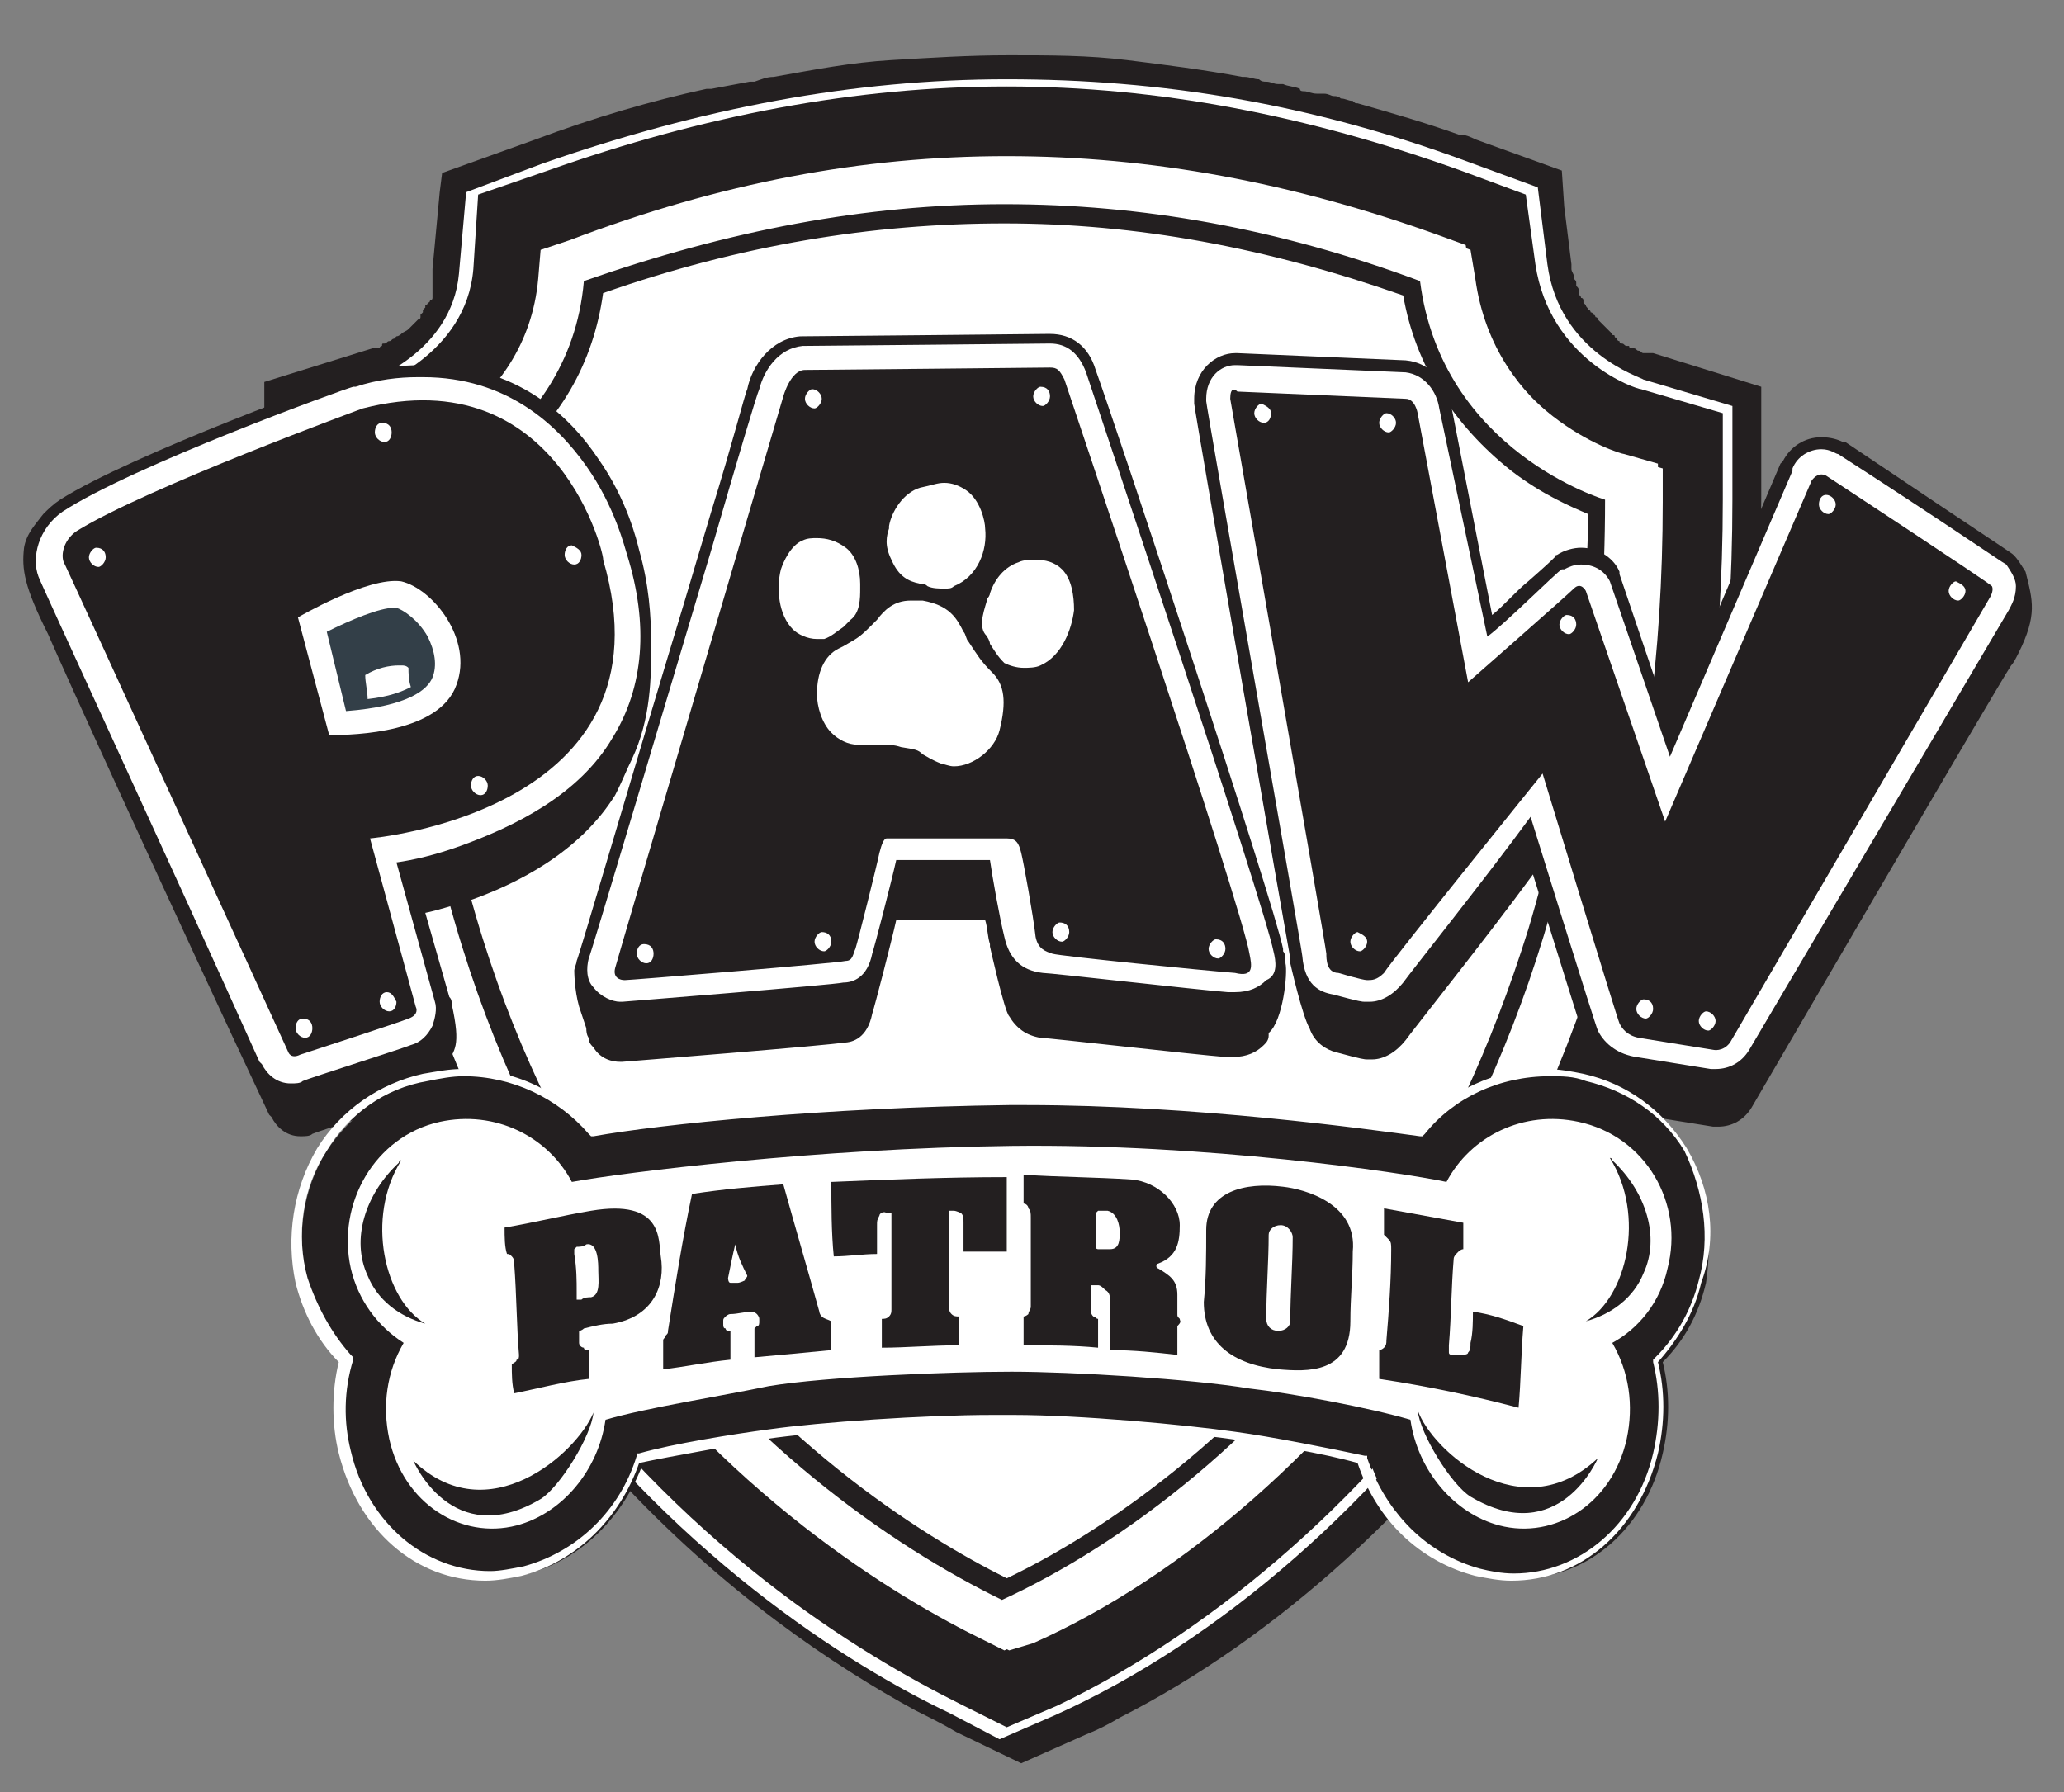
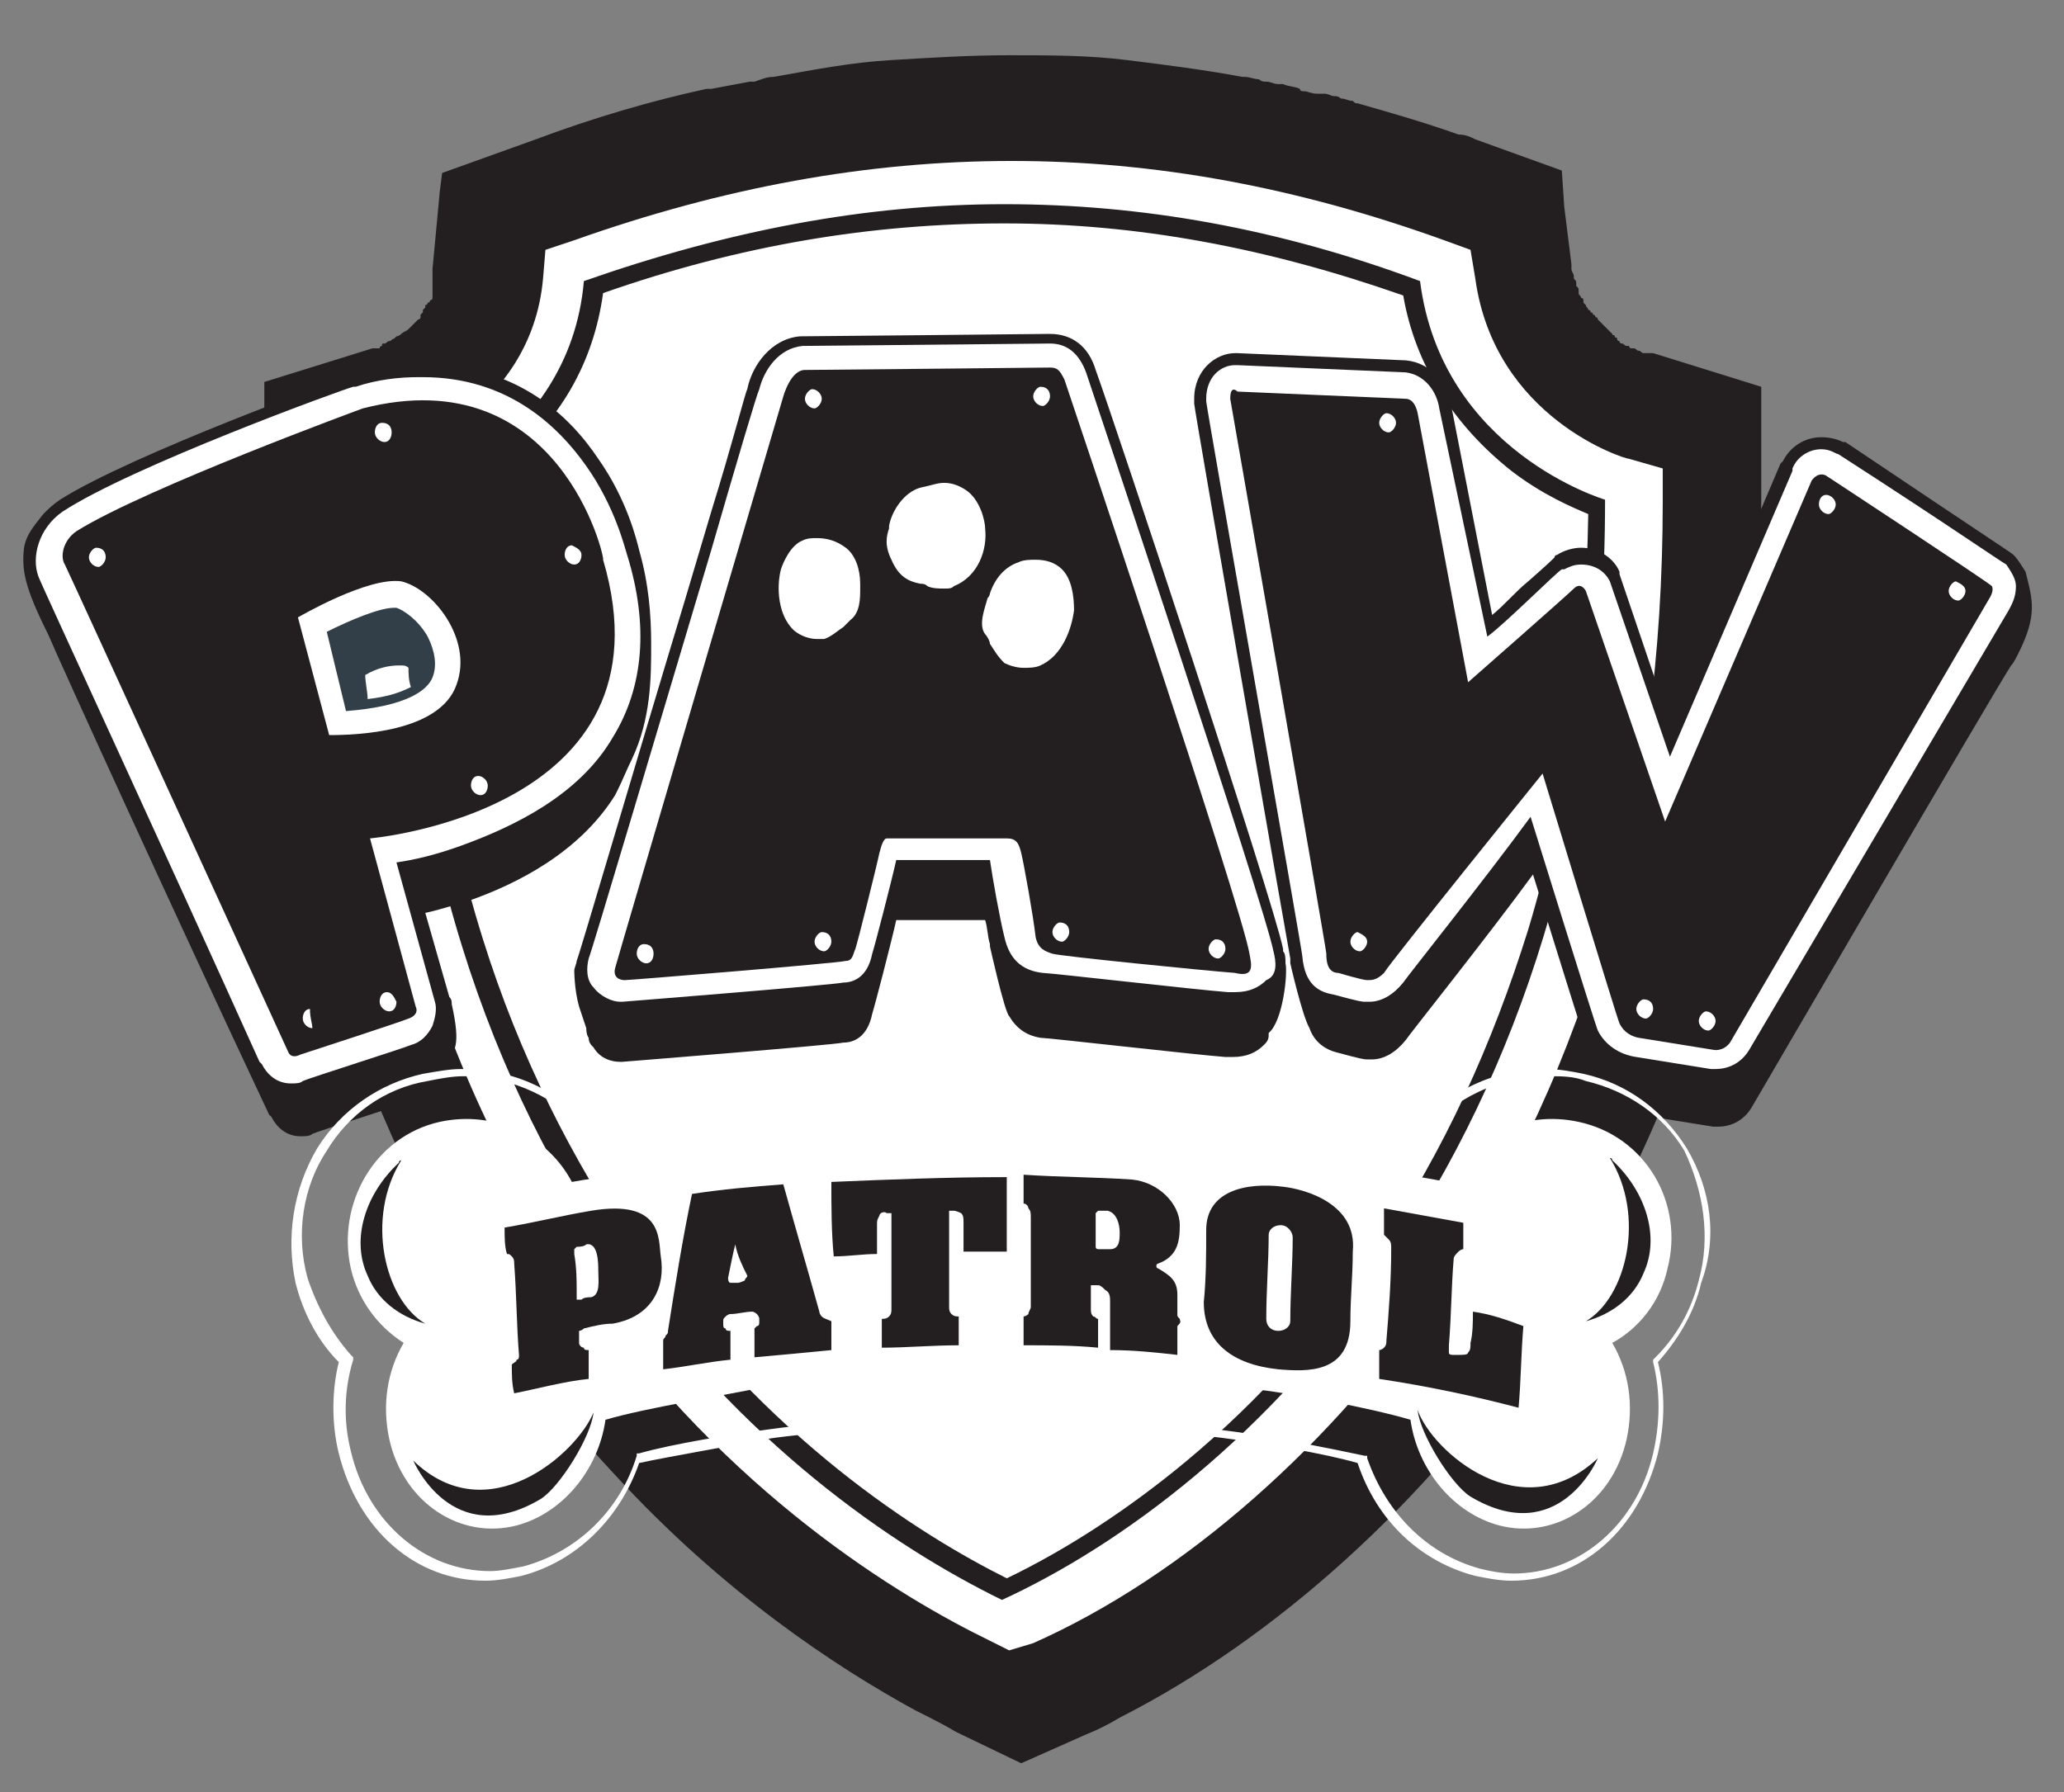
<svg xmlns="http://www.w3.org/2000/svg" version="1.1" id="R2" x="0px" y="0px" viewBox="0 0 85.9 74.6" style="enable-background:new 0 0 85.9 74.6;" xml:space="preserve">
  <rect x="0" y="0" width="85.9" height="74.6" fill="#808080" stroke="none" />
  <style type="text/css">
	.st0{fill:#231F20;}
	.st1{fill:#FFFFFF;}
	.st2{fill-rule:evenodd;clip-rule:evenodd;fill:#231F20;}
	.st3{fill:#333F48;}
	.st4{fill-rule:evenodd;clip-rule:evenodd;fill:#FFFFFF;}
</style>
  <path class="st0" d="M72.9,28.2L72.9,28.2c0.2-2.4,0.4-4.9,0.4-7.4l0-4.7l0,0l-4.5-1.4c0,0,0,0,0,0c0,0,0,0,0,0c0,0,0,0,0,0l0,0  c0,0,0,0,0,0c0,0,0,0,0,0l0,0c0,0,0,0,0,0c0,0,0,0,0,0c0,0,0,0-0.1,0c0,0,0,0,0,0c0,0,0,0-0.1,0c0,0,0,0,0,0c0,0-0.1,0-0.1,0  c0,0,0,0,0,0c0,0-0.1,0-0.1,0c0,0,0,0,0,0c-0.1,0-0.1-0.1-0.2-0.1c0,0,0,0,0,0c-0.1,0-0.1-0.1-0.2-0.1c0,0,0,0-0.1,0  c0,0-0.1,0-0.1-0.1c0,0,0,0-0.1,0c-0.1,0-0.1-0.1-0.2-0.1c0,0-0.1,0-0.1-0.1c0,0-0.1,0-0.1-0.1s-0.1,0-0.1-0.1s-0.1,0-0.1-0.1  c0,0-0.1-0.1-0.1-0.1c0,0,0,0,0,0c0,0-0.1-0.1-0.1-0.1c0,0,0,0,0,0c0,0,0,0,0,0c-0.1-0.1-0.1-0.1-0.2-0.2c0,0,0,0,0,0c0,0,0,0,0,0  c-0.1-0.1-0.1-0.1-0.2-0.2c0,0,0,0,0,0c0-0.1-0.1-0.1-0.1-0.1c0,0,0-0.1-0.1-0.1l0,0c0-0.1-0.1-0.1-0.1-0.1c0,0,0-0.1-0.1-0.1  c0-0.1-0.1-0.1-0.1-0.2l0,0c0,0-0.1-0.1-0.1-0.1c0,0,0-0.1,0-0.1c0,0,0-0.1-0.1-0.1c0,0,0,0,0,0c0-0.1-0.1-0.1-0.1-0.2  c0,0,0-0.1,0-0.1c0-0.1,0-0.1-0.1-0.2c0,0,0,0,0,0c0,0,0-0.1,0-0.1c0-0.1,0-0.1-0.1-0.2c0,0,0,0,0,0c0,0,0,0,0-0.1  c0-0.1-0.1-0.2-0.1-0.3c0-0.1,0-0.2,0-0.2l-0.3-2.4L65,7.1l0,0l-3.6-1.3c-0.2-0.1-0.4-0.2-0.7-0.2c-1.4-0.5-2.8-0.9-4.2-1.3  c-0.1,0-0.1,0-0.2-0.1c-0.2,0-0.3-0.1-0.5-0.1C55.7,4,55.6,4,55.5,4c-0.1,0-0.2-0.1-0.4-0.1c0,0-0.1,0-0.1,0c0,0-0.1,0-0.2,0  c-0.2,0-0.4-0.1-0.5-0.1c-0.1,0-0.2,0-0.2-0.1c-0.2-0.1-0.5-0.1-0.7-0.2c-0.1,0-0.2,0-0.2,0c-0.2,0-0.3-0.1-0.5-0.1  c-0.1,0-0.2,0-0.3-0.1c-0.2,0-0.4-0.1-0.6-0.1c0,0-0.1,0-0.1,0c-1.6-0.3-3.2-0.5-4.8-0.7c-1.6-0.2-3.2-0.2-4.9-0.2s-3.2,0.1-4.9,0.2  s-3.2,0.4-4.9,0.7c0,0,0,0,0,0c-0.3,0-0.5,0.1-0.8,0.2c-0.1,0-0.1,0-0.2,0c-0.5,0.1-1.1,0.2-1.6,0.3c-0.1,0-0.1,0-0.2,0  c-2.3,0.5-4.7,1.2-7.1,2.1l-3.9,1.4L18.3,8l-0.3,3.2c0,0.1,0,0.1,0,0.1c0,0.1,0,0.1,0,0.2c0,0,0,0.1,0,0.1c0,0,0,0.1,0,0.1  c0,0,0,0.1,0,0.1s0,0.1,0,0.1s0,0.1,0,0.1c0,0,0,0.1,0,0.1c0,0,0,0.1,0,0.1c0,0,0,0.1,0,0.1c0,0,0,0.1,0,0.1c0,0,0,0.1-0.1,0.1  c0,0,0,0.1-0.1,0.1c0,0.1-0.1,0.1-0.1,0.1c0,0,0,0,0,0.1c0,0-0.1,0.1-0.1,0.1c0,0,0,0,0,0.1c0,0-0.1,0.1-0.1,0.1c0,0,0,0,0,0.1  c0,0.1-0.1,0.1-0.1,0.1c0,0,0,0,0,0c-0.1,0.1-0.1,0.1-0.2,0.2c0,0,0,0,0,0c-0.1,0.1-0.1,0.1-0.2,0.2l0,0c-0.1,0.1-0.2,0.1-0.3,0.2  c0,0-0.1,0.1-0.2,0.1c0,0,0,0,0,0c0,0-0.1,0.1-0.1,0.1c0,0,0,0,0,0c-0.1,0-0.1,0.1-0.2,0.1c0,0,0,0,0,0c-0.1,0-0.1,0.1-0.2,0.1  c0,0,0,0,0,0c-0.1,0-0.1,0-0.1,0.1l0,0c0,0-0.1,0-0.1,0.1c0,0,0,0,0,0c0,0-0.1,0-0.1,0c0,0,0,0,0,0c0,0-0.1,0-0.1,0c0,0,0,0,0,0  c0,0,0,0-0.1,0h0c0,0,0,0,0,0h0c0,0,0,0,0,0c0,0,0,0,0,0l-4.5,1.4v4.7c0,1.7,0.1,3.4,0.2,5.1c0.1,0.8,0.1,1.6,0.2,2.4  c0.1,0.8,0.2,1.7,0.3,2.5c0.2,1.6,0.5,3.2,0.8,4.7c0.1,0.4,0.2,0.8,0.2,1.1c0,0.1,0,0.2,0.1,0.3c0.1,0.2,0.1,0.5,0.2,0.7  c0,0,0,0.1,0,0.1c0.1,0.2,0.1,0.5,0.2,0.7c0,0.2,0.1,0.3,0.1,0.5c0.1,0.4,0.2,0.7,0.3,1.1c0,0,0,0,0,0.1c0.2,0.5,0.3,1.1,0.5,1.6  c1.7,5.3,4.1,10.2,7.2,14.6c1.4,2,2.8,3.7,4.3,5.3c4.5,4.9,9.2,8,12.5,9.8c0.6,0.3,1.2,0.6,1.7,0.9l2.7,1.3l2.7-1.2  c0.5-0.2,0.9-0.4,1.4-0.7c6.5-3.3,12.8-9,17.4-15.8c0.8-1.2,1.6-2.5,2.3-3.8c0.4-0.7,0.8-1.5,1.2-2.2c1.7-3.4,3.1-7,4.1-10.8  c0.1-0.2,0.1-0.3,0.1-0.5c0.1-0.2,0.1-0.5,0.2-0.7c0-0.1,0.1-0.3,0.1-0.4l0,0c0.7-2.9,1.2-6,1.6-9.2C72.9,28.3,72.9,28.3,72.9,28.2" />
-   <path class="st1" d="M39.5,71.3c-4-1.9-11.7-6.6-18-15.6c-6.7-9.5-10.1-21.3-10.1-34.8v-3.9l3.8-1.1c0.1,0,3.6-1.2,3.9-4.5l0.3-3.4  l3.2-1.2c6.6-2.3,12.9-3.5,19.3-3.5S54.5,4.3,61,6.7l3,1.1l0.4,3.2c0.5,3.7,3.9,4.7,4,4.8l3.7,1.1l0,3.9c0,13.3-3.3,24.9-9.8,34.5  c-4.8,7.1-11.5,13-18.4,16.1l-2.3,1L39.5,71.3" />
  <path class="st2" d="M71.7,17.2l-3.4-1c-0.2,0-3.8-1.2-4.4-5.2l-0.4-2.9l-2.7-1c-6.4-2.3-12.6-3.5-18.9-3.5S29.3,4.8,22.8,7.1  l-2.9,1l-0.2,3.1c-0.3,3.6-4.1,4.9-4.3,5l-3.4,1v3.6c0,13.5,3.4,25.1,10,34.6c6.3,9,13.9,13.5,17.9,15.5l2,1l2.1-0.9  C50.7,67.8,57.3,62,62,55c6.4-9.5,9.7-21,9.7-34.2L71.7,17.2 M41.8,68.7L41,68.3c-3.7-1.8-10.9-6.1-16.8-14.5  c-6.3-9-9.5-20-9.5-32.9v-1.4l1.4-0.4c0.2-0.1,5.8-1.9,6.3-7.5l0.1-1.2l1.2-0.4C30,7.6,35.9,6.5,41.9,6.5s11.9,1.1,18,3.3l1.1,0.4  l0.2,1.2c0.8,5.8,6.2,7.5,6.4,7.5l1.4,0.4v1.4c0,12.6-3.1,23.5-9.2,32.6C55.2,60,49,65.4,42.7,68.3C42.7,68.3,41.8,68.7,41.8,68.7z" />
  <path class="st1" d="M41.2,68.3c-3.7-1.8-10.9-6.1-16.8-14.5c-6.3-9-9.5-20-9.5-32.9v-1.4l1.4-0.4c0.2-0.1,5.8-1.9,6.3-7.5l0.1-1.2  l1.2-0.4c6.2-2.2,12.2-3.3,18.2-3.3s11.9,1.1,18,3.3l1.1,0.4l0.2,1.2c0.8,5.8,6.2,7.5,6.4,7.5l1.4,0.4v1.4c0,12.6-3.1,23.5-9.2,32.6  c-4.5,6.6-10.7,12.1-17,14.9L42,68.7L41.2,68.3" />
  <path class="st0" d="M41.8,9.3c5.5,0,10.9,1,16.6,3c0.5,2.9,2.1,5.4,4.5,7.3c1.3,1,2.5,1.5,3.2,1.8c-0.1,6.1-0.9,12-2.5,17.3  c-1.5,4.8-3.5,9.2-6.2,13.2c-2.3,3.4-5,6.4-8,8.9c-2.4,2-5,3.7-7.5,4.9c-3.6-1.8-10-5.8-15.4-13.5c-2.7-3.9-4.9-8.3-6.4-13.1  c-1.7-5.4-2.5-11.3-2.6-17.7c0.7-0.3,2-0.9,3.3-1.9c2.5-1.9,3.9-4.4,4.3-7.3C30.8,10.2,36.3,9.3,41.8,9.3L41.8,9.3 M41.8,8.5  c-5.8,0-11.5,1.1-17.5,3.2c-0.6,7-7.7,9.2-7.7,9.2c0,28.4,15.9,41.2,25.1,45.7c9.8-4.5,25.1-18.3,25.1-45.8c0,0-6.8-2-7.7-9.1  C53.2,9.5,47.5,8.5,41.8,8.5" />
  <path class="st0" d="M84.3,23.8L84.3,23.8c-0.2-0.3-0.3-0.5-0.5-0.7c-0.1-0.1-0.3-0.2-7-4.7c0,0,0,0-0.1,0c-0.2-0.1-0.5-0.2-0.9-0.2  h0c-0.7,0-1.3,0.4-1.6,1c0,0-0.1,0.1-0.1,0.1l-4.6,10.8l-2.1-6.2c0,0,0,0,0-0.1c-0.2-0.5-0.8-1-1.6-1h0c-0.3,0-0.7,0.1-1,0.3l0,0  c0,0-0.1,0-0.1,0.1c-0.1,0.1-0.3,0.3-1.1,1c-0.5,0.4-1,1-1.5,1.4l-1.7-8.7c-0.2-0.9-0.8-1.8-1.9-1.9l-7-0.3c0,0,0,0-0.1,0h0  c-0.8,0-1.7,0.7-1.7,1.9v0c0,0,0,0.1,0,0.2c0,0,0,0,0,0c0,0.2,3.9,22.6,4,23.1c0,0,0,0,0,0l0,0c0,0.1,0,0.2,0,0.2h0  c0,0,0.5,2.2,0.8,2.7c0.2,0.6,0.7,0.9,1.1,1c1.1,0.3,1.2,0.3,1.3,0.3c0.1,0,0.1,0,0.2,0h0c0.5,0,1-0.3,1.4-0.8  c0.2-0.3,3.4-4.3,5.3-6.9c0,0,2.7,8.7,2.8,8.9c0.3,0.6,0.9,1,1.6,1.1l3.1,0.5c0.1,0,0.2,0,0.2,0h0c0.6,0,1.1-0.3,1.4-0.8  c0,0,10.2-17.5,10.8-18.4c0.1-0.1,0.2-0.3,0.3-0.5C84.8,25.6,84.6,25,84.3,23.8" />
  <path class="st0" d="M27.1,26.8c0-1.2-0.1-2.5-0.5-3.9c-0.1-0.4-0.5-2.1-1.7-3.8c-1.2-1.8-3.4-3.9-7.1-3.9h-0.1c0,0-0.1,0-0.1,0  c-0.9,0-1.8,0.1-2.8,0.4c-0.1,0-0.1,0-0.1,0c-0.4,0.1-9.2,3.3-12.2,5.2C2.2,21,2,21.2,1.8,21.4c-0.3,0.4-0.7,0.8-0.8,1.4  c-0.1,0.9,0,1.6,1,3.6l0,0c0.6,1.4,5.2,11.5,9.2,20l0.1,0.1c0.2,0.4,0.6,0.8,1.2,0.8h0c0.2,0,0.4,0,0.5-0.1c0.2-0.1,4.3-1.4,4.5-1.5  c0.4-0.1,0.7-0.4,0.9-0.8c0.1-0.2,0.1-0.3,0.1-0.5c0,0,0-0.1,0.1-0.1c0.3-0.6,0.6-0.7,0.2-2.5c0,0,0,0,0,0c0-0.1,0-0.2-0.1-0.3  l-1-3.5c0.5-0.1,1.1-0.3,1.8-0.5c2-0.7,4.6-2,6.1-4.4c0,0,0,0,0.1-0.2c0.2-0.4,0.4-0.9,0.6-1.3C27.1,29.9,27.1,28.2,27.1,26.8  L27.1,26.8L27.1,26.8z" />
  <path class="st0" d="M53.5,40.1c0-0.2,0-0.4-0.1-0.5v-0.1c-0.4-2-7-21.9-7.8-24.1c0,0,0,0,0,0c0,0,0,0,0,0c-0.3-1-1-1.5-1.9-1.5  h-0.1l0,0c-0.1,0-9.6,0.1-10.3,0.1c-1.2,0.1-2,1.2-2.2,2.2c-0.1,0.2-0.6,2.2-1.5,5.1l-1.1,3.7c-2,6.6-4.4,14.8-4.5,15  c0,0.1-0.1,0.3-0.1,0.4l0,0c0,0,0,0.8,0.2,1.5c0.1,0.3,0.2,0.6,0.3,0.9c0,0.3,0.1,0.4,0.1,0.4l0,0c0,0.2,0.1,0.3,0.2,0.4  c0.3,0.5,0.8,0.6,1.1,0.6c0,0,0,0,0,0c0,0,0.1,0,0.1,0c0,0,8.8-0.7,9.2-0.8c0.4,0,1-0.2,1.2-1.2l0,0c0.1-0.3,0.8-3,1-3.9  c0.9,0,2.7,0,3.7,0c0.1,0.3,0.1,0.7,0.2,1c0,0,0,0.1,0,0.1h0c0,0,0.6,2.7,0.8,2.9c0,0,0,0,0,0c0.3,0.5,0.7,0.8,1.3,0.9  c0.3,0,6.4,0.7,7.7,0.8c0.1,0,0.1,0,0.2,0h0.1c0.6,0,1-0.2,1.3-0.5c0.1-0.1,0.2-0.2,0.2-0.4c0,0,0-0.1,0-0.1  C53.4,42.5,53.6,40.5,53.5,40.1L53.5,40.1L53.5,40.1z" />
  <path class="st1" d="M53,39.6L53,39.6c-0.4-2-7.5-23.2-7.8-24.1c0,0,0,0,0,0c-0.3-0.8-0.8-1.2-1.5-1.2h0l0,0  c-0.2,0-9.6,0.1-10.3,0.1c-1,0.1-1.6,1-1.8,1.8c-0.1,0.2-0.9,2.9-2,6.7c-2,6.7-5,16.8-5.1,17c-0.1,0.4-0.1,0.9,0.2,1.2  c0.3,0.4,0.8,0.6,1.1,0.6h0c0,0,0,0,0.1,0c0,0,8.8-0.7,9.2-0.8c0.4,0,1-0.2,1.2-1.2l0,0c0.1-0.3,0.8-3,1-3.9c0.6,0,1.7,0,2.5,0  c0.5,0,1,0,1.4,0c0.1,0.7,0.4,2.4,0.6,3.2c0.2,0.9,0.7,1.4,1.6,1.5c0.3,0,6.4,0.7,7.7,0.8c0.1,0,0.1,0,0.2,0h0.1h0  c0.6,0,1-0.2,1.3-0.5C53.2,40.6,53.1,40,53,39.6" />
  <path class="st0" d="M52,39.7c-0.3-1.9-7.7-23.9-7.7-23.9c-0.2-0.4-0.3-0.5-0.6-0.5c-0.2,0-9.6,0.1-10.2,0.1c-0.6,0-0.9,1.1-0.9,1.1  s-6.9,23.4-7,23.8s0.2,0.5,0.4,0.5s8.8-0.7,9.2-0.8c0.3,0,0.3-0.3,0.4-0.5c0.1-0.3,0.9-3.5,1-4c0.1-0.4,0.2-0.6,0.3-0.6  c0.1,0,4.5,0,5,0c0.4,0,0.5,0.2,0.6,0.6c0.1,0.4,0.5,2.6,0.6,3.5c0.1,0.5,0.4,0.6,0.7,0.7s6.3,0.7,7.6,0.8  C52.2,40.7,52.1,40.2,52,39.7" />
  <path class="st1" d="M83.6,25.4c0.1-0.2,0.3-0.5,0.3-1c0-0.3-0.2-0.6-0.4-0.9c-0.2-0.1-2.5-1.7-7-4.6c0,0,0,0,0,0  c-0.1,0-0.3-0.2-0.7-0.2h0c-0.5,0-1,0.3-1.2,0.8c0,0,0,0.1,0,0.1l-5.1,11.9l-2.5-7.3c-0.2-0.4-0.6-0.7-1.2-0.7c0,0,0,0,0,0  c0,0,0,0,0,0c-0.3,0-0.5,0.1-0.7,0.2l0,0c0,0,0,0-0.1,0c-0.2,0.1-2.4,2.3-3.1,2.8L59.9,17c-0.1-0.7-0.6-1.4-1.4-1.5l-7-0.3  c0,0,0,0-0.1,0h0c-0.6,0-1.2,0.5-1.2,1.4v0c0,0,0,0.1,0,0.1c0,0,0,0,0,0c0,0.2,4,22.9,4,23.1c0,0,0,0,0,0c0.1,1.2,0.7,1.5,1.3,1.6  c1.1,0.3,1.2,0.3,1.3,0.3c0.1,0,0.1,0,0.2,0h0c0.5,0,1-0.3,1.4-0.8c0.2-0.3,3.4-4.3,5.3-6.9c0,0,2.7,8.7,2.8,8.9  c0.3,0.6,0.9,1,1.6,1.1l3.1,0.5c0.1,0,0.2,0,0.2,0h0c0.6,0,1.1-0.3,1.4-0.8L83.6,25.4" />
  <path class="st1" d="M25.5,30.7c1.3-2.1,1.5-4.7,0.6-7.6c-0.1-0.3-0.5-2-1.7-3.7c-1.2-1.7-3.3-3.7-6.8-3.7c0,0,0,0-0.1,0  c0,0-0.1,0-0.1,0c-0.8,0-1.7,0.1-2.6,0.4c0,0-0.1,0-0.1,0c-0.4,0.1-9.2,3.3-12.1,5.2c-1,0.7-1.3,1.9-1,2.7  c0.1,0.3,5.1,11.1,9.2,20.2l0.1,0.1c0.2,0.4,0.6,0.8,1.2,0.8h0c0.2,0,0.4,0,0.5-0.1c0.2-0.1,4.3-1.4,4.5-1.5  c0.4-0.1,0.7-0.4,0.9-0.8c0.1-0.3,0.2-0.7,0.1-1l-1.6-5.8c0.7-0.1,1.6-0.3,2.7-0.7C21.4,34.4,24.1,33.1,25.5,30.7" />
  <path class="st0" d="M15.1,17c0,0-9,3.3-11.9,5.1c-0.6,0.4-0.7,1.1-0.5,1.4C2.9,23.9,12,43.8,12,43.8s0.1,0.3,0.5,0.1  c0,0,4.3-1.4,4.5-1.5c0.3-0.1,0.4-0.3,0.3-0.5l-1.9-7c0,0,12.8-1.1,9.7-11.6C25.2,23.3,23.3,14.9,15.1,17" />
  <path class="st1" d="M19,28.5c-0.7,2-4.2,2.1-5.3,2.1l-1.3-4.9c0,0,2.9-1.7,4.3-1.5C18,24.5,19.7,26.6,19,28.5" />
  <path class="st3" d="M14.4,29.6c2.6-0.2,3.4-0.9,3.6-1.4c0.2-0.5,0.1-1.1-0.2-1.7c-0.4-0.7-1-1.1-1.3-1.2c0,0,0,0-0.1,0h0  c-0.6,0-1.8,0.5-2.8,1L14.4,29.6" />
  <path class="st1" d="M17,27.8c-0.1-0.1-0.2-0.1-0.3-0.1c0,0,0,0-0.1,0h0c-0.4,0-0.9,0.1-1.4,0.4c0,0.3,0.1,0.7,0.1,1  c0.9-0.1,1.4-0.3,1.8-0.5C17,28.3,17,28,17,27.8" />
  <path class="st1" d="M16.3,18c0,0.2-0.1,0.4-0.3,0.4c-0.2,0-0.4-0.2-0.4-0.4s0.1-0.4,0.3-0.4C16.2,17.6,16.3,17.8,16.3,18" />
  <path class="st1" d="M4.4,23.2c0,0.2-0.2,0.4-0.3,0.4c-0.2,0-0.4-0.2-0.4-0.4c0-0.2,0.2-0.4,0.3-0.4C4.3,22.8,4.4,23,4.4,23.2" />
  <path class="st1" d="M24.2,23.1c0,0.2-0.1,0.4-0.3,0.4c-0.2,0-0.4-0.2-0.4-0.4c0-0.2,0.1-0.4,0.3-0.4C24,22.8,24.2,22.9,24.2,23.1" />
  <path class="st1" d="M20.3,32.7c0,0.2-0.1,0.4-0.3,0.4c-0.2,0-0.4-0.2-0.4-0.4s0.1-0.4,0.3-0.4C20.1,32.3,20.3,32.5,20.3,32.7" />
  <path class="st1" d="M16.5,41.7c0,0.2-0.1,0.4-0.3,0.4c-0.2,0-0.4-0.2-0.4-0.4s0.1-0.4,0.3-0.4C16.3,41.3,16.4,41.5,16.5,41.7" />
-   <path class="st1" d="M13,42.8c0,0.2-0.1,0.4-0.3,0.4c-0.2,0-0.4-0.2-0.4-0.4s0.1-0.4,0.3-0.4C12.9,42.4,13,42.6,13,42.8" />
+   <path class="st1" d="M13,42.8c-0.2,0-0.4-0.2-0.4-0.4s0.1-0.4,0.3-0.4C12.9,42.4,13,42.6,13,42.8" />
  <path class="st0" d="M51.2,16.6c0,0,4,22.9,4,23.1c0,0.2,0,0.8,0.5,0.8c0,0,1,0.3,1.2,0.3s0.4,0,0.7-0.3c0.3-0.5,6.6-8.3,6.6-8.3  s3.1,10.2,3.2,10.4c0.1,0.2,0.3,0.5,0.8,0.6l3.1,0.5c0,0,0.4,0.1,0.7-0.3l10.8-18.5c0,0,0.2-0.3,0.1-0.5c-0.2-0.2-6.9-4.6-6.9-4.6  s-0.3-0.2-0.6,0.2l-6.1,14.2L66,24.6c0,0-0.2-0.4-0.5-0.1c0,0,0,0,0,0c-0.3,0.3-4.4,3.9-4.4,3.9l-2.1-11.2c0,0-0.1-0.6-0.5-0.6  l-7-0.3C51.4,16.2,51.2,16.1,51.2,16.6" />
-   <path class="st1" d="M52.9,17.2c0,0.2-0.1,0.4-0.3,0.4c-0.2,0-0.4-0.2-0.4-0.4s0.2-0.4,0.3-0.4C52.7,16.9,52.9,17,52.9,17.2" />
  <path class="st1" d="M58.1,17.6c0,0.2-0.2,0.4-0.3,0.4c-0.2,0-0.4-0.2-0.4-0.4s0.2-0.4,0.3-0.4C57.9,17.2,58.1,17.4,58.1,17.6" />
-   <path class="st1" d="M65.6,26c0,0.2-0.2,0.4-0.3,0.4c-0.2,0-0.4-0.2-0.4-0.4s0.2-0.4,0.3-0.4C65.5,25.6,65.6,25.8,65.6,26" />
  <path class="st1" d="M68.8,42c0,0.2-0.2,0.4-0.3,0.4c-0.2,0-0.4-0.2-0.4-0.4c0-0.2,0.2-0.4,0.3-0.4C68.6,41.6,68.8,41.7,68.8,42" />
  <path class="st1" d="M71.4,42.5c0,0.2-0.2,0.4-0.3,0.4c-0.2,0-0.4-0.2-0.4-0.4c0-0.2,0.2-0.4,0.3-0.4C71.2,42.1,71.4,42.3,71.4,42.5  " />
  <path class="st1" d="M81.8,24.6c0,0.2-0.2,0.4-0.3,0.4c-0.2,0-0.4-0.2-0.4-0.4c0-0.2,0.2-0.4,0.3-0.4C81.6,24.3,81.8,24.4,81.8,24.6  " />
  <path class="st1" d="M76.4,21c0,0.2-0.2,0.4-0.3,0.4c-0.2,0-0.4-0.2-0.4-0.4c0-0.2,0.1-0.4,0.3-0.4C76.2,20.6,76.4,20.8,76.4,21" />
  <path class="st1" d="M56.9,39.2c0,0.2-0.2,0.4-0.3,0.4c-0.2,0-0.4-0.2-0.4-0.4c0-0.2,0.2-0.4,0.3-0.4C56.7,38.9,56.9,39,56.9,39.2" />
  <path class="st1" d="M34.2,16.6c0,0.2-0.2,0.4-0.3,0.4c-0.2,0-0.4-0.2-0.4-0.4c0-0.2,0.2-0.4,0.3-0.4C34,16.2,34.2,16.4,34.2,16.6" />
  <path class="st1" d="M27.2,39.7c0,0.2-0.1,0.4-0.3,0.4c-0.2,0-0.4-0.2-0.4-0.4s0.1-0.4,0.3-0.4C27.1,39.3,27.2,39.5,27.2,39.7" />
  <path class="st1" d="M34.6,39.2c0,0.2-0.2,0.4-0.3,0.4c-0.2,0-0.4-0.2-0.4-0.4s0.2-0.4,0.3-0.4C34.4,38.8,34.6,38.9,34.6,39.2" />
  <path class="st1" d="M44.5,38.8c0,0.2-0.2,0.4-0.3,0.4c-0.2,0-0.4-0.2-0.4-0.4s0.2-0.4,0.3-0.4C44.3,38.4,44.5,38.5,44.5,38.8" />
  <path class="st1" d="M51,39.5c0,0.2-0.2,0.4-0.3,0.4c-0.2,0-0.4-0.2-0.4-0.4s0.2-0.4,0.3-0.4C50.9,39.1,51,39.3,51,39.5" />
  <path class="st1" d="M43.7,16.5c0,0.2-0.2,0.4-0.3,0.4c-0.2,0-0.4-0.2-0.4-0.4s0.2-0.4,0.3-0.4C43.6,16.1,43.7,16.3,43.7,16.5" />
-   <path class="st1" d="M41.3,28L41.3,28c-0.5-0.5-0.6-0.7-1-1.3c-0.1-0.1-0.1-0.3-0.2-0.4c-0.3-0.6-0.6-1.1-1.7-1.3  c-0.2,0-0.4,0-0.5,0c-0.7,0-1.1,0.4-1.4,0.8c-0.1,0.1-0.2,0.2-0.3,0.3c-0.5,0.5-0.6,0.5-1.1,0.8l-0.2,0.1c-0.6,0.3-0.9,1-0.9,1.9  c0,0.5,0.2,1.2,0.6,1.6c0.3,0.3,0.7,0.5,1.1,0.5h0c0.4,0,0.7,0,0.8,0c0.1,0,0.2,0,0.3,0c0.2,0,0.4,0,0.7,0.1  c0.6,0.1,0.7,0.1,0.9,0.3c0.2,0.1,0.3,0.2,0.8,0.4c0.1,0,0.3,0.1,0.5,0.1c0.8,0,1.7-0.7,1.9-1.5C41.9,29.2,41.8,28.5,41.3,28" />
  <path class="st1" d="M44.2,23.7c-0.3-0.3-0.7-0.4-1.1-0.4c-0.2,0-0.5,0-0.7,0.1c-0.6,0.2-1,0.7-1.2,1.3c0,0,0,0.1-0.1,0.2  c-0.1,0.4-0.4,1.1-0.1,1.5c0.1,0.1,0.2,0.3,0.2,0.4c0.2,0.3,0.3,0.5,0.6,0.8c0.2,0.1,0.5,0.2,0.8,0.2c0.2,0,0.5,0,0.7-0.1  c0.9-0.4,1.3-1.5,1.4-2.3C44.7,24.8,44.6,24.1,44.2,23.7" />
  <path class="st1" d="M41,22c0-0.3-0.2-1.2-0.8-1.6c-0.3-0.2-0.6-0.3-0.9-0.3c-0.3,0-0.5,0.1-1,0.2c-0.7,0.2-1.2,1-1.3,1.6  c0,0,0,0.1,0,0.1c-0.1,0.3-0.2,0.7,0.1,1.3c0.3,0.7,0.7,0.9,1.2,1c0.1,0,0.2,0,0.3,0.1c0.2,0.1,0.5,0.1,0.7,0.1c0.2,0,0.3,0,0.4-0.1  C40.7,24,41.1,22.9,41,22" />
  <path class="st1" d="M35.2,22.8c-0.4-0.3-0.8-0.4-1.2-0.4c-0.2,0-0.4,0-0.6,0.1c-0.5,0.2-0.8,0.9-0.9,1.2c-0.2,0.8-0.1,1.9,0.5,2.5  c0.2,0.2,0.6,0.4,1,0.4c0.1,0,0.2,0,0.3,0c0.3-0.1,0.5-0.3,0.8-0.5c0.1-0.1,0.2-0.2,0.3-0.3c0.4-0.3,0.4-0.9,0.4-1.3  c0-0.1,0-0.1,0-0.2C35.8,23.7,35.6,23.1,35.2,22.8" />
-   <path class="st0" d="M70.1,47.9c-1-1.6-2.5-2.6-4.2-3c-0.5-0.1-1-0.2-1.5-0.2c-2.1,0-4,0.9-5.3,2.5c-2.4-0.4-10-1.4-17.1-1.3  c-7.3,0.1-14.1,0.8-17.3,1.3c-1.3-1.6-3.2-2.5-5.3-2.5c-0.5,0-1,0.1-1.5,0.2c-1.8,0.4-3.3,1.5-4.3,3c-1,1.6-1.3,3.6-0.8,5.5  c0.3,1.2,0.9,2.4,1.8,3.3c-0.3,1.2-0.4,2.6-0.1,3.8c0.8,3.1,3.1,5.2,6,5.2c0.5,0,1-0.1,1.5-0.2c2.2-0.6,4-2.4,4.8-4.7  c1.4-0.3,3.8-0.8,5.4-1c0,0,0,0,0,0c2-0.3,6.5-0.6,9.3-0.6c0.2,0,0.8,0,0.9,0c2.7,0,7.1,0.3,9.2,0.6c0,0,0,0,0,0  c1.6,0.2,4,0.7,5.4,1c0.8,2.3,2.5,4.1,4.8,4.7c0.5,0.1,1,0.2,1.5,0.2c2.8,0,5.2-2.1,5.9-5.2c0.3-1.3,0.3-2.6,0-3.8  c0.9-0.9,1.5-2,1.8-3.3C71.3,51.5,71,49.5,70.1,47.9" />
  <path class="st4" d="M25.2,59.1c-0.3,2.1-1.8,3.9-3.7,4.4c-2.3,0.6-4.7-0.9-5.3-3.6c-0.3-1.4-0.1-2.8,0.6-4  c-1.1-0.7-1.9-1.8-2.2-3.1c-0.6-2.7,1-5.5,3.7-6.1c2.3-0.5,4.5,0.6,5.5,2.5c2.2-0.4,10.2-1.4,18.3-1.5s16.2,1.1,18.1,1.5  c1-1.9,3.2-3,5.5-2.5c2.8,0.6,4.4,3.4,3.7,6.1c-0.3,1.4-1.2,2.5-2.3,3.1c0.7,1.2,0.9,2.6,0.6,4c-0.6,2.7-3,4.2-5.3,3.6  c-1.9-0.5-3.4-2.3-3.7-4.4c-1.7-0.5-4.9-1.1-6.7-1.3c-2.4-0.4-7.4-0.7-9.9-0.7c-2.5,0-7.7,0.2-10.1,0.6  C30.1,58.1,26.9,58.6,25.2,59.1" />
  <path class="st0" d="M16.7,48.3c0,0-0.1,0-0.1,0.1c-1.4,1.3-2,3.2-1.3,4.7c0.4,1,1.3,1.7,2.4,2C16,54.1,15.2,50.7,16.7,48.3" />
  <path class="st0" d="M17.2,60.8c0,0,1.6,3.8,5.3,1.6c0.8-0.5,2.1-2.6,2.2-3.6C24,60.5,20.3,63.8,17.2,60.8" />
  <path class="st0" d="M67,48.2c0,0,0.1,0,0.1,0.1c1.4,1.3,2,3.2,1.3,4.7c-0.4,1-1.3,1.7-2.4,2C67.7,54,68.5,50.6,67,48.2" />
  <path class="st0" d="M66.5,60.7c0,0-1.6,3.8-5.3,1.6c-0.8-0.5-2.1-2.6-2.2-3.6C59.6,60.4,63.3,63.7,66.5,60.7" />
  <path class="st0" d="M24.6,50.4c-1.2,0.2-2.4,0.5-3.6,0.7c0,0.4,0,0.8,0.1,1.1c0.1,0,0.1,0,0.2,0.1c0.1,0.1,0.1,0.2,0.1,0.3  c0.1,1.3,0.1,2.6,0.2,3.8c0,0.1,0,0.2-0.1,0.2c0,0.1-0.1,0.1-0.2,0.2c0,0.4,0,0.8,0.1,1.2c1-0.2,2.1-0.5,3.1-0.6c0-0.4,0-0.8,0-1.2  c-0.1,0-0.2,0-0.2-0.1c-0.1,0-0.2-0.1-0.2-0.2c0-0.1,0-0.2,0-0.3c0-0.1,0-0.1,0-0.2c0,0,0.1,0,0.2-0.1c0.4-0.1,0.8-0.2,1.2-0.2  c1.7-0.3,2.2-1.6,2-2.8C27.4,51.6,27.6,49.9,24.6,50.4 M24.6,54c-0.1,0-0.3,0-0.4,0.1c-0.1,0-0.1,0-0.2,0c0,0,0-0.2,0-0.3  c0-0.5,0-1-0.1-1.6c0-0.1,0-0.1,0-0.2c0,0,0.1-0.1,0.1-0.1c0.1,0,0.3,0,0.4-0.1c0.5-0.1,0.5,0.8,0.5,1.1C24.9,53.3,25,53.9,24.6,54" />
  <path class="st0" d="M34.2,54.8c-0.1-0.1-0.1-0.2-0.1-0.2c-0.5-1.8-1-3.5-1.5-5.3c-1.3,0.1-2.5,0.2-3.8,0.4c-0.4,1.9-0.7,3.8-1,5.7  c0,0.1,0,0.1-0.1,0.2c0,0.1-0.1,0.1-0.1,0.2c0,0.4,0,0.8,0,1.2c0.9-0.1,1.8-0.3,2.8-0.4c0-0.4,0-0.8,0-1.2c-0.1,0-0.2,0-0.2-0.1  c-0.1,0-0.1-0.1-0.1-0.2c0,0,0-0.1,0-0.1c0-0.1,0-0.1,0.1-0.2c0,0,0.1-0.1,0.2-0.1c0.3,0,0.6-0.1,0.9-0.1c0.1,0,0.2,0.1,0.2,0.1  c0,0,0.1,0.1,0.1,0.2c0,0,0,0.1,0,0.1c0,0.1,0,0.2-0.1,0.2c0,0-0.1,0.1-0.1,0.1c0,0.4,0,0.8,0,1.2c1.1-0.1,2.2-0.2,3.2-0.3  c0-0.4,0-0.8,0-1.2C34.4,54.9,34.3,54.9,34.2,54.8 M31,53.3c0,0-0.2,0.1-0.3,0.1c-0.1,0-0.2,0-0.3,0c-0.1,0-0.1-0.2-0.1-0.2  c0.1-0.5,0.2-1,0.3-1.4c0.1,0.5,0.3,0.9,0.5,1.3C31.1,53.2,31,53.2,31,53.3" />
  <path class="st0" d="M34.6,49.2c0,1,0,2.1,0.1,3.1c0.6,0,1.2-0.1,1.8-0.1c0-0.4,0-0.8,0-1.2c0-0.2,0-0.2,0.1-0.4  c0-0.1,0.2-0.2,0.3-0.1c0,0,0.2,0,0.2,0c0,0.1,0,0.2,0,0.3c0,1.2,0,2.5,0,3.7c0,0.1,0,0.2-0.1,0.3c-0.1,0.1-0.2,0.1-0.3,0.1  c0,0.4,0,0.8,0,1.2c1,0,2.1-0.1,3.2-0.1c0-0.4,0-0.8,0-1.2c-0.1,0-0.2,0-0.3-0.1c-0.1-0.1-0.1-0.2-0.1-0.3c0-1.2,0-2.5,0-3.7  c0-0.1,0-0.2,0-0.3c0,0,0.2,0,0.2,0c0.1,0,0.3,0.1,0.3,0.1c0.1,0.1,0.1,0.2,0.1,0.4c0,0.4,0,0.8,0,1.2c0.6,0,1.2,0,1.8,0  c0-1,0-2.1,0-3.1C39.4,49,37,49.1,34.6,49.2" />
  <path class="st0" d="M49.1,54.9C49,54.8,49,54.8,49,54.7c0-0.3,0-0.5,0-0.8c0-0.6-0.3-0.8-0.8-1.1c-0.1,0-0.1-0.2,0-0.2  c0.8-0.3,0.9-0.9,0.9-1.6c0-0.9-0.9-1.8-2-1.9c-1.5-0.1-3-0.1-4.5-0.2c0,0.4,0,0.8,0,1.2c0.1,0,0.2,0.1,0.2,0.2  c0.1,0.1,0.1,0.2,0.1,0.4c0,1.2,0,2.4,0,3.7c0,0.1-0.1,0.2-0.1,0.3c0,0-0.1,0.1-0.2,0.1v1.2c1,0,2.1,0,3.1,0.1c0-0.4,0-0.8,0-1.2  c-0.1,0-0.1-0.1-0.2-0.1c-0.1-0.1-0.1-0.2-0.1-0.3c0-0.2,0-0.5,0-0.7c0-0.1,0-0.3,0-0.3c0,0,0.1,0,0.2,0c0,0,0.1,0,0.1,0  c0.1,0,0.2,0.1,0.3,0.2c0.2,0.1,0.2,0.3,0.2,0.5c0,0.7,0,1.3,0,2c1,0,1.9,0.1,2.8,0.2c0-0.4,0-0.8,0-1.2C49.2,55,49.1,55,49.1,54.9   M46.6,51.3c0,0.3,0,0.7-0.4,0.7c-0.2,0-0.3,0-0.5,0c0,0-0.1,0-0.1-0.1c0-0.1,0-0.2,0-0.2c0-0.3,0-0.6,0-1c0-0.1,0-0.1,0-0.2  c0,0,0.1-0.1,0.1-0.1c0.2,0,0.3,0,0.4,0C46.5,50.5,46.6,51,46.6,51.3" />
  <path class="st0" d="M53.4,49.4c-1.6-0.2-3.2,0.2-3.2,1.8c0,1,0,2-0.1,3c0,1.7,1.2,2.6,3.1,2.8c1.2,0.1,3,0.2,3-2  c0-1,0.1-1.9,0.1-2.9C56.5,50.1,54.3,49.5,53.4,49.4 M53.7,55c0,0.2-0.2,0.4-0.5,0.4c-0.3,0-0.5-0.2-0.5-0.5c0-1.2,0.1-2.4,0.1-3.5  c0-0.2,0.2-0.4,0.5-0.4c0.3,0,0.5,0.3,0.5,0.5C53.8,52.6,53.7,53.8,53.7,55" />
  <path class="st0" d="M61.3,54.6c0,0.4,0,0.9-0.1,1.3c0,0.2,0,0.3-0.1,0.4c0,0.1-0.2,0.1-0.4,0.1c-0.1,0-0.2,0-0.2,0  c-0.1,0-0.2,0-0.2-0.1c0,0,0-0.2,0-0.3c0.1-1.2,0.1-2.4,0.2-3.6c0-0.1,0.1-0.2,0.2-0.3c0,0,0.1-0.1,0.2-0.1c0-0.4,0-0.7,0-1.1  c-1.1-0.2-2.2-0.4-3.3-0.6c0,0.4,0,0.7,0,1.1c0.1,0.1,0.1,0.1,0.2,0.2c0.1,0.1,0.1,0.2,0.1,0.4c0,1.3-0.1,2.6-0.2,3.8  c0,0.1,0,0.2-0.1,0.3c0,0-0.1,0.1-0.2,0.1c0,0.4,0,0.8,0,1.2c2,0.3,3.9,0.7,5.8,1.2c0.1-1.1,0.1-2.2,0.2-3.4  C62.6,54.9,62,54.7,61.3,54.6" />
  <path class="st1" d="M70.2,47.8c-1-1.6-2.5-2.7-4.3-3.1c-0.5-0.1-1-0.2-1.6-0.2c-2.1,0-4,0.9-5.4,2.5c-2.3-0.4-9.4-1.3-16.4-1.3  c-0.2,0-0.5,0-0.7,0c-7.6,0.1-14.4,0.8-17.2,1.3c-1.3-1.6-3.2-2.5-5.4-2.5c-0.5,0-1,0.1-1.6,0.2c-1.8,0.4-3.4,1.5-4.4,3.1  c-1,1.7-1.3,3.7-0.9,5.6c0.3,1.2,0.9,2.4,1.8,3.3c-0.3,1.2-0.3,2.6,0,3.8c0.8,3.2,3.2,5.3,6.1,5.3c0.5,0,1-0.1,1.5-0.2  c2.3-0.6,4.1-2.4,4.9-4.7c1.4-0.3,3.8-0.7,5.3-1h0c2-0.3,6.4-0.6,9.2-0.6c0.2,0,0.4,0,0.5,0h0c0.1,0,0.2,0,0.4,0  c2.7,0,7.1,0.3,9.2,0.6h0c1.5,0.2,3.9,0.6,5.3,1c0.8,2.4,2.6,4.1,4.9,4.7c0.5,0.1,1,0.2,1.5,0.2c2.9,0,5.3-2.1,6.1-5.3  c0.3-1.3,0.3-2.6,0-3.8c0.8-0.9,1.5-2,1.8-3.3C71.5,51.5,71.2,49.5,70.2,47.8 M70.7,53.3c-0.3,1.2-0.9,2.3-1.8,3.2l-0.1,0.1l0,0.1  c0.3,1.2,0.3,2.5,0,3.8c-0.7,3-3.1,5-5.8,5c-0.5,0-1-0.1-1.4-0.2c-2.2-0.6-3.9-2.3-4.7-4.6l0-0.1l-0.1,0c-1.4-0.3-3.9-0.8-5.4-1h0  c-2.1-0.3-6.5-0.7-9.2-0.7c-0.1,0-0.8,0-0.9,0c-2.8,0-7.2,0.3-9.3,0.6h0c-1.5,0.2-4,0.6-5.4,1l-0.1,0l0,0.1c-0.7,2.3-2.5,4-4.7,4.6  c-0.5,0.1-1,0.2-1.4,0.2c-2.7,0-5.1-2-5.8-5c-0.3-1.2-0.3-2.5,0.1-3.8l0-0.1l-0.1-0.1c-0.8-0.9-1.4-2-1.8-3.2  c-0.5-1.8-0.2-3.8,0.8-5.3c0.9-1.5,2.4-2.6,4.2-2.9c0.5-0.1,1-0.2,1.5-0.2c2,0,3.9,0.9,5.2,2.4l0.1,0.1l0.1,0  c2.8-0.5,9.6-1.2,17.3-1.3c0.2,0,0.5,0,0.7,0c7,0,14.2,1,16.4,1.3l0.1,0l0.1-0.1c1.2-1.5,3.1-2.4,5.2-2.4c0.5,0,1,0,1.5,0.2  c1.7,0.4,3.2,1.4,4.1,2.9C70.9,49.6,71.2,51.5,70.7,53.3" />
</svg>